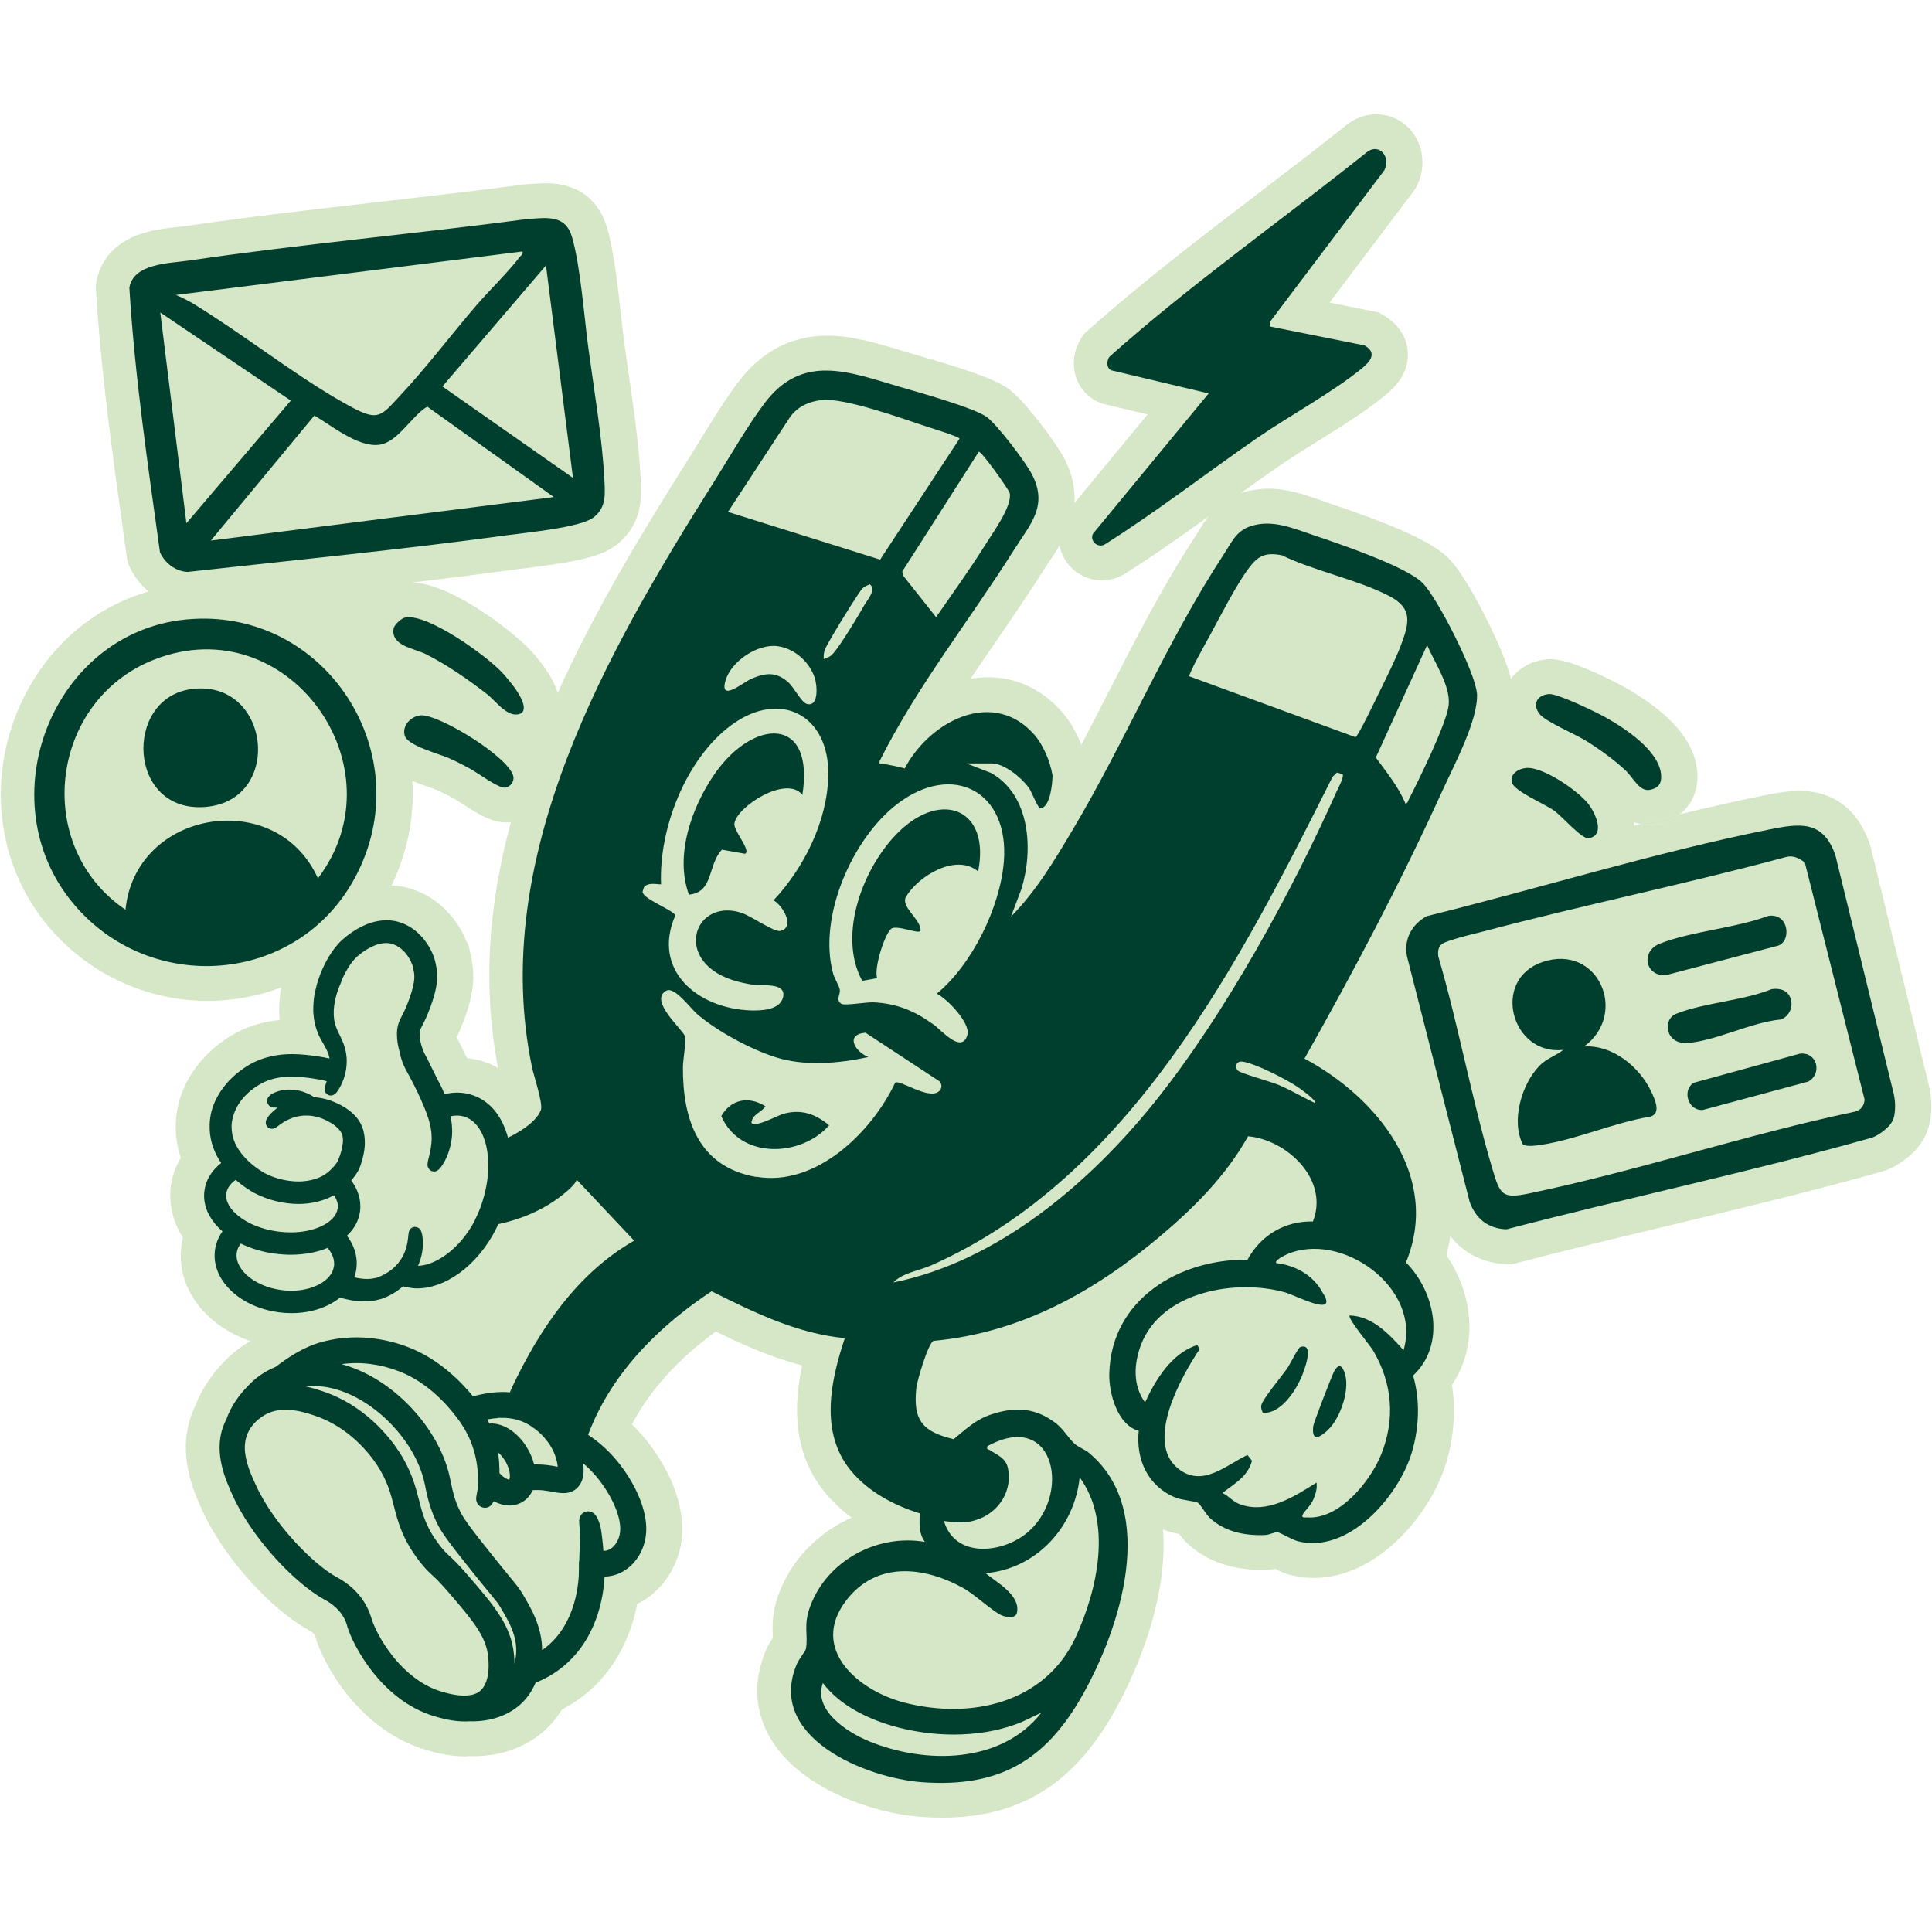
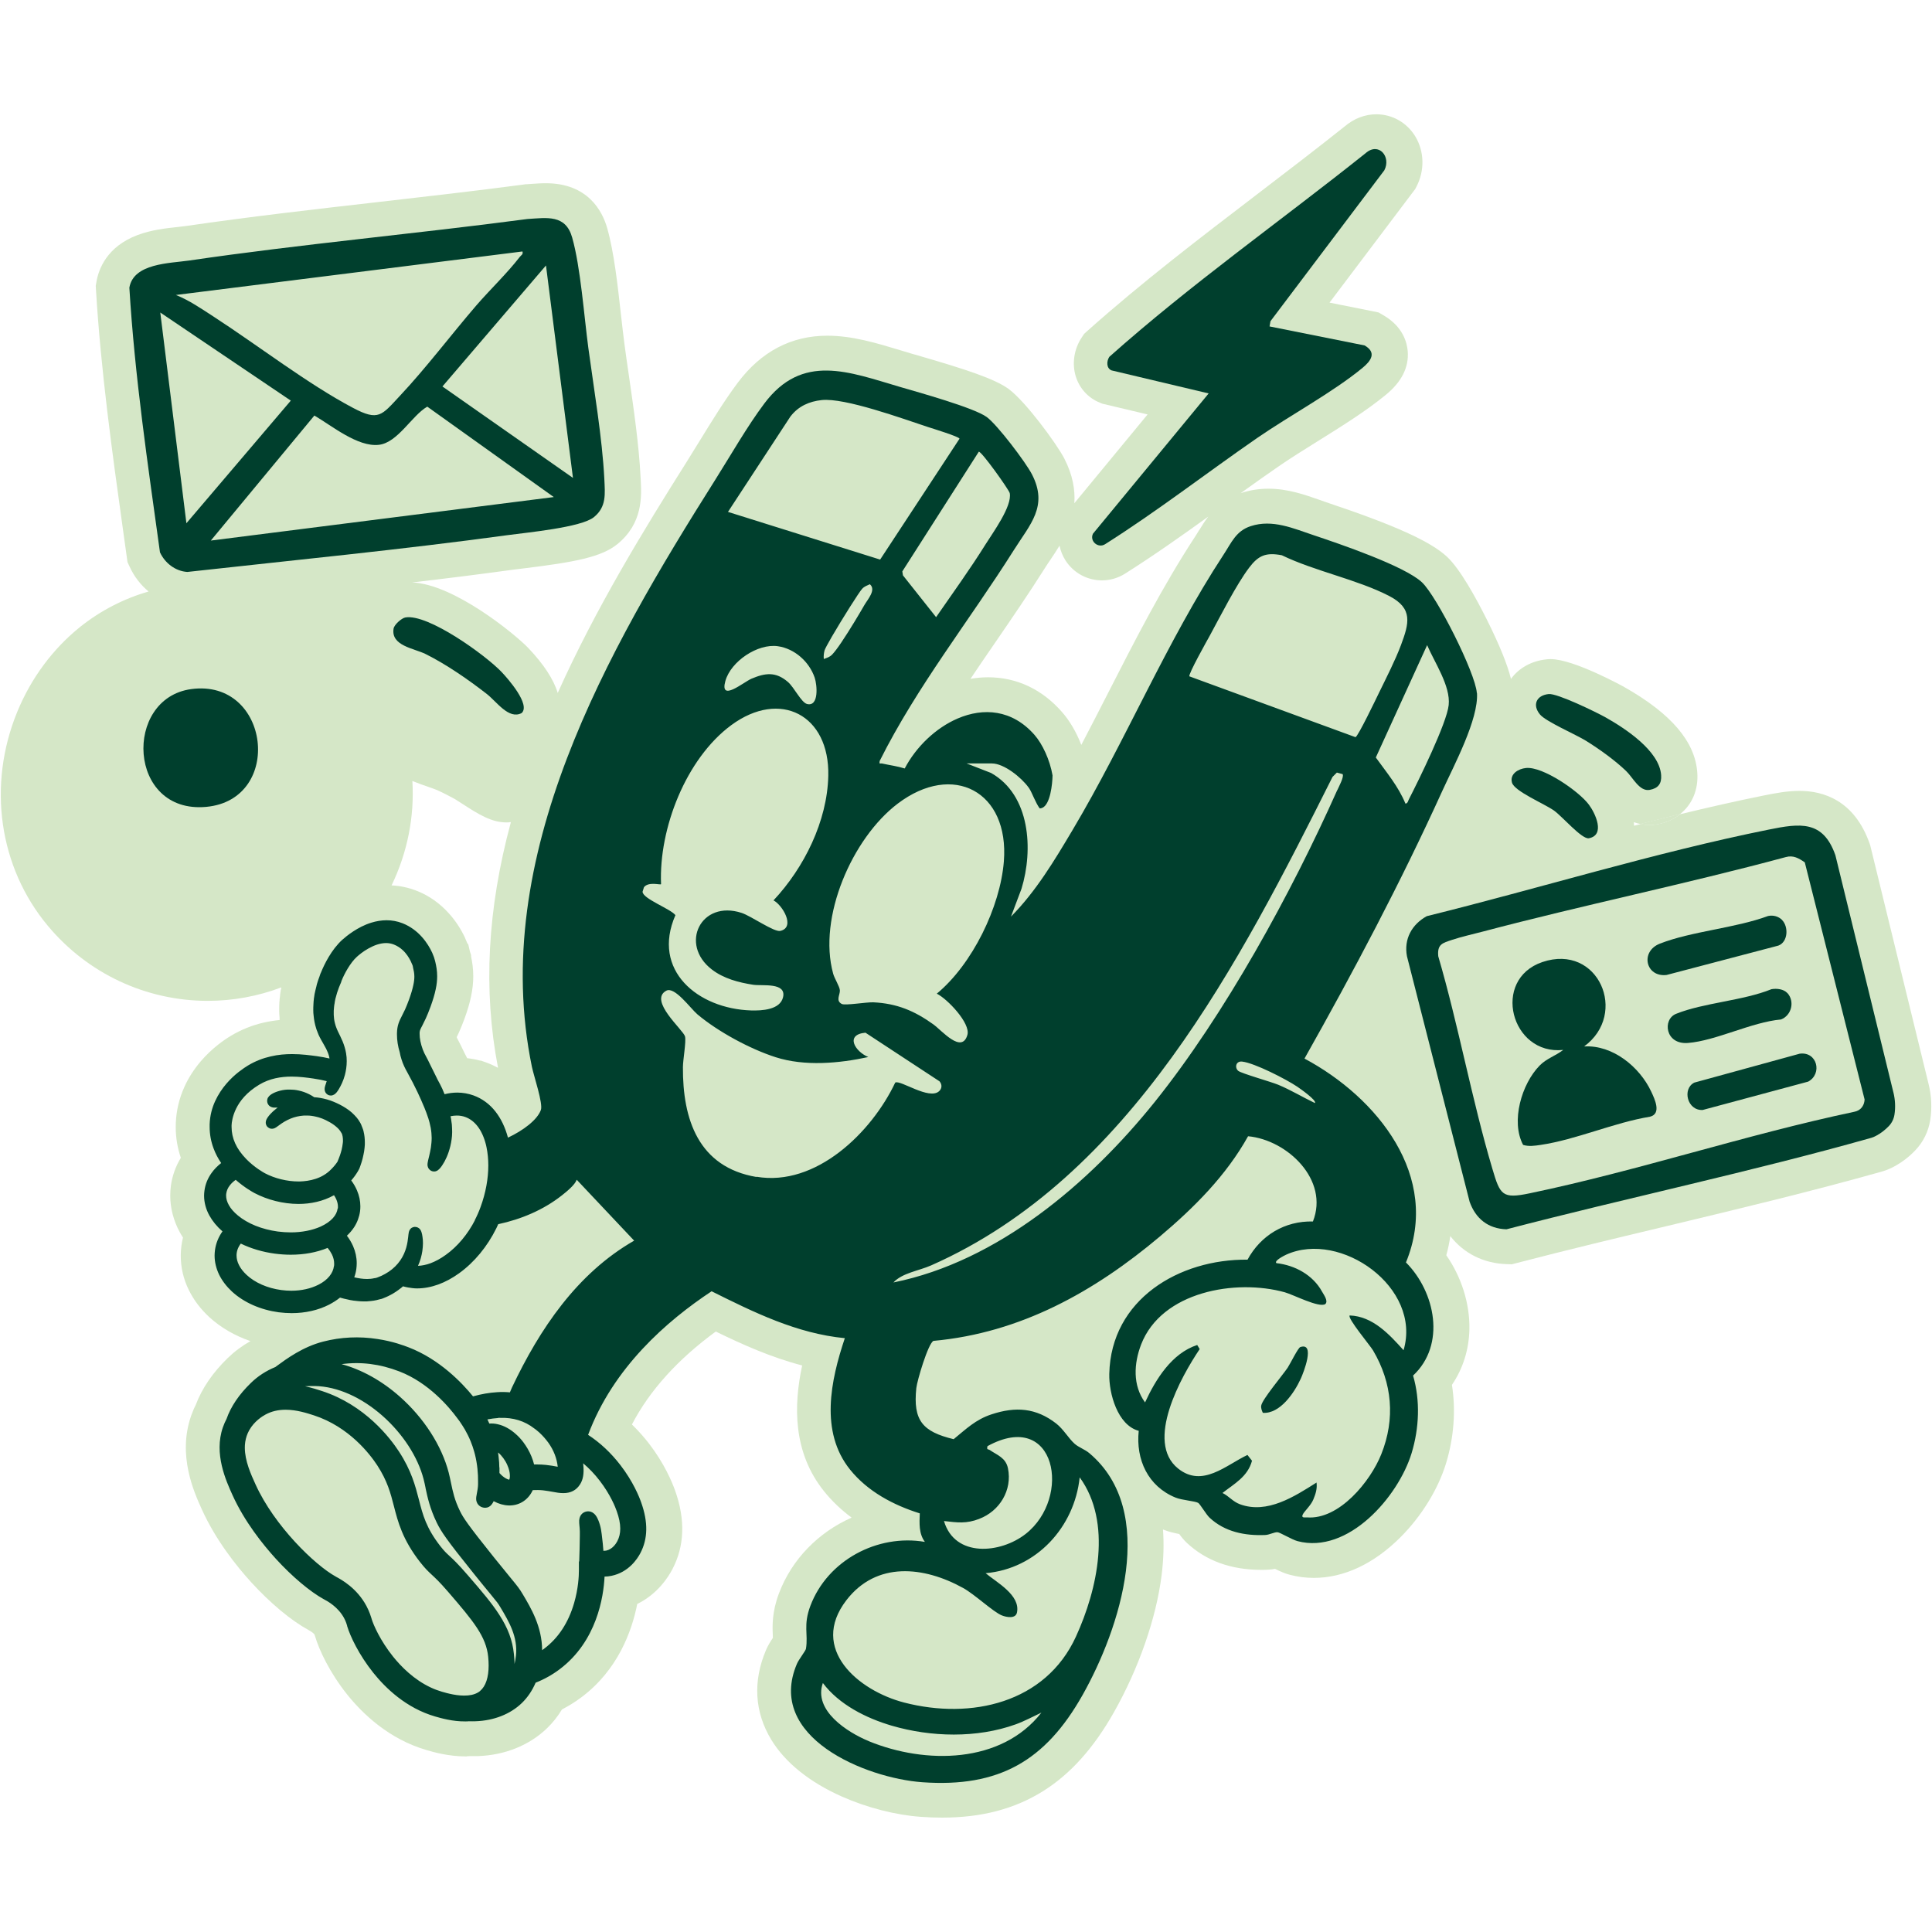
<svg xmlns="http://www.w3.org/2000/svg" id="Layer_1" data-name="Layer 1" viewBox="0 0 250 250">
  <defs>
    <style>
      .cls-1 {
        fill: #003f2d;
      }

      .cls-2 {
        fill: #d5e7c7;
      }

      .cls-3 {
        fill: #003d2d;
      }
    </style>
  </defs>
  <g>
    <path class="cls-2" d="M217.4,105.35c-.81.64-1.81,1.1-2.96,1.3-.34.06-.69.09-1.03.09h0c-.4,0-.78-.04-1.14-.11,1.71-.44,3.42-.87,5.13-1.29Z" />
    <g>
      <path class="cls-2" d="M60.47,227.25c.13,0,.26,0,.4-.01.14,0,.28,0,.42,0,.18,0,.37,0,.55,0,3.51-.12,6.69-1.41,8.98-3.64.73-.71,1.36-1.51,1.9-2.4.89-.46,1.74-.99,2.55-1.6,4.66-3.51,6.48-8.46,7.19-12.05,2.61-1.27,4-3.45,4.54-4.48,1.58-2.99,1.7-6.41.37-10.16-.42-1.18-1.41-3.54-3.38-6.1-.69-.89-1.43-1.72-2.22-2.48,2.28-4.39,5.92-8.42,10.85-12.03,3.45,1.68,7.17,3.35,11.18,4.39-1.12,5.21-1.2,11.27,2.84,16.29,1.01,1.26,2.2,2.39,3.56,3.4-4.28,1.89-7.74,5.38-9.41,9.82-.91,2.43-.84,4.21-.79,5.39,0,.13.01.25.01.35-.32.48-.65,1.01-.89,1.58-1.72,4.04-1.48,8.05.69,11.61,1.8,2.96,4.96,5.49,9.12,7.34,3.24,1.44,6.97,2.4,10.24,2.63.94.07,1.86.1,2.74.1,5.13,0,9.41-1.13,13.1-3.45,3.53-2.22,6.51-5.55,9.13-10.18,3.22-5.7,5.47-12.16,6.17-17.72.26-2.08.32-4.07.18-5.94.03.01.06.02.09.04.67.27,1.38.43,2.01.55.3.41.62.8.99,1.15,2.47,2.31,5.71,3.49,9.63,3.49.28,0,.57,0,.85-.02.33-.01.65-.06.93-.11.69.34,1.27.6,1.89.76,1.02.27,2.07.41,3.12.41,3.89,0,7.76-1.81,11.19-5.23,2.74-2.73,4.9-6.23,5.93-9.6,1.02-3.35,1.28-6.87.76-10.15,1.42-2.08,2.21-4.56,2.26-7.21.06-3.32-1.03-6.74-2.99-9.56.23-.82.4-1.65.52-2.48,1.73,2.23,4.3,3.54,7.31,3.63l.65.02.62-.16c6.45-1.68,13.08-3.27,19.5-4.8,9.13-2.19,18.58-4.45,27.8-7.05.64-.18,1.17-.44,1.51-.62,1.03-.55,1.98-1.27,2.79-2.13,1.02-1.07,1.68-2.41,1.92-3.89.24-1.55.17-3.11-.2-4.63l-7.56-30.92-.07-.21c-1.98-5.66-6.04-6.85-9.09-6.85-1.55,0-3.1.29-4.68.61-3.57.72-7.16,1.54-10.76,2.41-.81.64-1.81,1.1-2.96,1.3-.34.06-.69.09-1.03.09h0c-.4,0-.78-.04-1.14-.11-.28.07-.55.14-.83.21,0-.15-.02-.3-.03-.46.27.1.56.18.86.24,1.71-.44,3.42-.87,5.13-1.29,1.54-1.22,2.38-3.14,2.22-5.36-.28-4.01-3.37-7.63-9.44-11.07-.06-.04-6.53-3.62-9.53-3.62-.18,0-.36,0-.54.03-1.94.2-3.58,1.12-4.6,2.53-.46-1.86-1.5-4.42-3.11-7.65-1.42-2.84-3.46-6.55-5.15-8.14-2.13-2-6.8-4.11-15.62-7.06-.31-.11-.63-.22-.94-.33-1.91-.67-4.07-1.43-6.56-1.43-1.21,0-2.39.18-3.51.55-.03,0-.06.02-.09.03,1.6-1.15,3.23-2.31,4.84-3.42,1.53-1.06,3.26-2.14,5.09-3.28,3.08-1.92,6.27-3.9,8.87-6.04,2.04-1.67,2.99-3.57,2.82-5.64-.09-1.11-.62-3.18-3.14-4.64l-.64-.37-6.34-1.27,11.09-14.7.17-.33c1.07-2.06,1.01-4.53-.15-6.46-1.09-1.8-2.98-2.88-5.05-2.88-1.48,0-2.9.55-4.11,1.58-3.74,2.98-7.62,5.94-11.37,8.81-7.3,5.58-14.86,11.35-21.9,17.63l-.43.39-.32.48c-.99,1.49-1.28,3.38-.76,5.04.48,1.55,1.62,2.79,3.12,3.39l.32.13,5.85,1.39-9.48,11.49c.12-1.72-.2-3.65-1.3-5.79-1-1.93-5.05-7.43-7.22-9.01-1.79-1.3-5.5-2.52-11.71-4.32-.33-.1-.63-.18-.87-.25-.49-.14-.98-.29-1.46-.44-3.04-.92-6.18-1.87-9.4-1.87-4.67,0-8.57,2.05-11.59,6.08-1.73,2.31-3.33,4.93-4.89,7.46-.58.95-1.13,1.84-1.67,2.7-5.61,8.89-11.83,19.05-16.74,29.99-.54-1.78-1.82-3.72-3.8-5.81-1.69-1.77-9.63-8.29-15.05-8.49,4.39-.51,8.78-1.06,13.14-1.66.37-.05.84-.11,1.39-.17,6.53-.8,10-1.46,12.04-3.13,3.33-2.71,3.13-6.23,3.02-8.34l-.02-.34c-.21-4.18-.88-8.77-1.52-13.2-.21-1.42-.4-2.75-.57-4.04-.15-1.11-.29-2.41-.45-3.79-.42-3.78-.89-8.06-1.78-11.19-.62-2.17-2.47-5.8-7.95-5.8-.66,0-1.29.05-1.9.09-.19.01-.38.03-.57.04h-.16s-.15.03-.15.03c-6.26.83-12.67,1.56-18.86,2.27-8.18.93-16.64,1.9-24.95,3.11-.3.04-.68.09-1.09.13-1.5.16-3.37.37-5.15,1.04-3.98,1.5-5.04,4.44-5.31,6.06l-.09.5.03.51c.63,10.46,2.09,20.98,3.51,31.16.16,1.14.57,4.09.57,4.09l.28.6c.58,1.27,1.43,2.36,2.45,3.2-3.2.92-6.19,2.46-8.82,4.55-3.56,2.85-6.39,6.66-8.18,11.03-3.89,9.49-2.37,20.1,3.97,27.69,5.15,6.17,12.69,9.7,20.69,9.7,3.27,0,6.5-.6,9.51-1.74v.06s-.09.4-.09.4v.07s-.02.1-.03.16c-.02.11-.03.22-.04.32,0,.01,0,.02,0,.04v.03s-.03.24-.03.24l-.03.22v.09c0,.05,0,.1-.01.16l-.02.12v.14c-.02.3-.02.56-.02.74v.33c0,.2.02.48.05.81v.29c-.7.07-1.37.18-2.04.33-1.51.34-2.93.92-4.24,1.7-.57.34-1.13.73-1.69,1.17-.81.64-1.56,1.36-2.23,2.14-.88,1.04-1.6,2.15-2.12,3.32-.67,1.48-1.04,3.04-1.11,4.66,0,.17-.01.34-.01.52,0,1.36.22,2.7.66,3.99-.68,1.12-1.12,2.37-1.29,3.64-.05.42-.08.84-.08,1.26,0,1.62.43,3.25,1.24,4.74.13.23.26.46.41.68-.09.34-.15.69-.2,1.04-.06.43-.09.87-.09,1.3,0,1.54.35,3.05,1.05,4.46.63,1.29,1.53,2.47,2.67,3.52,1.47,1.34,3.29,2.39,5.3,3.08-1.07.6-2.05,1.33-2.93,2.18-1.95,1.89-3.35,3.94-4.16,6.1-.07.14-.14.29-.21.43l-.04.09-.32.81-.03.09c-1.76,5.11.38,9.83,1.41,12.1,1.8,3.97,4.47,7.31,6.39,9.42,2.45,2.68,5.13,4.92,7.36,6.14l.08.05c.51.28.69.47.75.59,0,.02.01.03.02.05v.02s.03.09.03.09c.53,1.81,1.91,4.75,4.18,7.59,2,2.49,5.4,5.76,10.26,7.17.84.25,2.81.82,5.05.82h.18M64.41,138.16c-.46-.25-.94-.47-1.43-.65l-.75-.27h-.11c-.55-.15-1.11-.25-1.67-.31,0,0-.4-.79-.4-.79l-.15-.31c-.24-.52-.45-.9-.59-1.18l-.17-.33s-.02-.05-.03-.08c0-.01,0-.02-.01-.04.08-.17.17-.36.27-.57.26-.58.51-1.19.75-1.85.38-1.05.66-1.99.83-2.83.2-.93.29-1.79.29-2.63,0-1-.13-1.83-.28-2.53v-.19s-.15-.47-.15-.47l-.22-.94-.12-.13c-.08-.21-.17-.42-.27-.64v-.02c-.55-1.17-1.24-2.24-2.08-3.17-1.19-1.34-2.61-2.34-4.22-2.97-1.03-.4-2.12-.64-3.23-.69,2.07-4.3,2.97-8.93,2.69-13.51.69.28,1.4.53,2.09.77.4.14.95.33,1.12.41.82.37,1.69.83,2.28,1.15.14.08.57.36.88.56,2.28,1.49,3.92,2.47,5.79,2.47.2,0,.39-.01.59-.04-3.05,11.28-3.6,21.75-1.67,31.76ZM155.17,68.6c-.15.25-.3.49-.44.71-4.31,6.57-7.91,13.63-11.39,20.45-1.12,2.19-2.26,4.42-3.42,6.63-.63-1.63-1.5-3.13-2.51-4.27-2.57-2.93-5.87-4.48-9.54-4.48-.76,0-1.53.07-2.29.2,1.06-1.59,2.16-3.18,3.27-4.8,2.1-3.06,4.26-6.21,6.3-9.44.27-.43.56-.86.84-1.27.35-.52.73-1.1,1.11-1.72.14.67.4,1.32.78,1.92,1.04,1.61,2.81,2.57,4.71,2.57,1.05,0,2.09-.3,2.99-.87,3.69-2.33,7.28-4.87,10.77-7.38-.48.62-.85,1.23-1.17,1.75Z" />
      <path class="cls-2" d="M217.4,105.35c-.81.64-1.81,1.1-2.96,1.3-.34.06-.69.09-1.03.09h0c-.4,0-.78-.04-1.14-.11,1.71-.44,3.42-.87,5.13-1.29Z" />
    </g>
  </g>
  <g>
    <g>
      <path class="cls-1" d="M78.2,61.96c-.27-5.28-1.34-11.55-2.06-16.87-.56-4.16-1.01-10.51-2.1-14.35-.85-3.01-3.25-2.56-5.8-2.4-14.55,1.93-29.22,3.24-43.75,5.37-2.55.37-7.22.35-7.75,3.52.69,11.43,2.39,22.9,3.96,34.24.64,1.39,1.99,2.44,3.54,2.54,13.78-1.53,27.67-2.88,41.42-4.76,2.48-.34,9.54-.99,11.19-2.33,1.65-1.34,1.44-2.99,1.35-4.96ZM67.61,32.55c.1.39-.16.45-.34.68-1.65,2.14-3.85,4.23-5.64,6.3-3.28,3.81-6.49,8.08-9.91,11.72-2.33,2.49-2.72,3.29-6.04,1.53-5.8-3.06-12.33-8.1-17.98-11.77-1.56-1.01-3.22-2.16-4.94-2.84l44.84-5.63ZM24.12,67.7l-3.38-27.26,16.89,11.4-13.51,15.87ZM27.28,69.95l13.4-16.18c2.27,1.33,5.61,4.1,8.34,3.79,2.45-.27,4.27-3.79,6.27-4.94l16.37,11.7-44.39,5.63ZM57.25,50.01l13.4-15.66,3.49,27.49-16.89-11.83Z" />
-       <path class="cls-1" d="M24.08,80.16c-17.33,1.67-25.76,23.4-14.59,36.77,9.97,11.93,28.91,10.49,36.39-3.26,8.68-15.94-3.76-35.25-21.8-33.51ZM41.14,113.66c-5.34-11.89-23.63-8.89-24.9,4.06-12.1-8.2-9.84-27.11,3.77-32.39,17.24-6.71,32.05,13.92,21.13,28.33Z" />
      <path class="cls-1" d="M164.28,42.24l12.3,2.46c1.59.92.84,1.99-.28,2.91-3.84,3.16-9.43,6.17-13.66,9.09-6.56,4.54-12.91,9.46-19.64,13.72-.89.57-2.02-.37-1.58-1.34,0,0,0-.02.01-.02l14.97-18.15-12.56-2.98c-.7-.28-.66-1.21-.29-1.76,10.54-9.39,22.12-17.54,33.15-26.34,1.7-1.51,3.35.45,2.43,2.21l-14.73,19.52-.12.67Z" />
      <path class="cls-1" d="M52.45,79.9c2.93-.52,10.41,4.9,12.46,7.06.8.84,3.78,4.22,2.59,5.31-1.67.88-3.23-1.48-4.52-2.48-2.38-1.85-5.22-3.82-7.91-5.16-1.5-.74-4.51-1.06-4.14-3.29.08-.51,1.03-1.35,1.52-1.44Z" />
-       <path class="cls-1" d="M54.46,92.56c2.4-.13,11.62,5.53,11.98,7.98.09.63-.42,1.26-1.03,1.38-.85.16-3.64-1.95-4.64-2.48-.82-.44-1.7-.9-2.55-1.28-1.37-.62-5.43-1.64-5.84-2.95s.83-2.57,2.07-2.64Z" />
      <g>
        <path class="cls-1" d="M200.4,89.81c-1.59.16-2.15,1.41-1.13,2.64.77.93,4.62,2.58,5.96,3.41,1.73,1.08,3.71,2.49,5.18,3.9.91.87,1.73,2.69,3.06,2.45,1.09-.2,1.56-.8,1.48-1.91-.22-3.15-4.64-6.03-7.17-7.46-1.21-.68-6.28-3.15-7.39-3.03Z" />
        <path class="cls-1" d="M197.45,99.38c-.97.1-2.11.76-1.8,1.89s4.22,2.74,5.47,3.64c1.05.76,3.59,3.73,4.48,3.56,2.16-.41.84-3.23,0-4.35-1.28-1.73-5.97-4.97-8.14-4.74Z" />
      </g>
      <g>
        <path class="cls-1" d="M245.01,141.38l-7.51-30.71c-1.6-4.58-4.61-4.13-8.63-3.32-14.7,2.96-29.68,7.6-44.24,11.2-1.94,1.06-2.99,2.97-2.57,5.19l8.11,31.77c.78,2.19,2.4,3.49,4.77,3.56,15.69-4.09,31.62-7.43,47.22-11.84.19-.05.4-.15.61-.26.62-.33,1.17-.76,1.65-1.26.38-.4.63-.91.72-1.46.15-.96.1-1.94-.13-2.88ZM239.92,143.87c-14.03,2.96-27.95,7.62-41.96,10.54-3.58.75-3.84.24-4.85-3.18-2.66-8.95-4.37-18.5-7-27.49-.15-1.57.55-1.71,1.81-2.13,1.2-.4,2.65-.72,3.9-1.05,13.02-3.44,26.25-6.15,39.25-9.65.98-.28,1.7.15,2.47.68l7.74,30.69c-.05.83-.53,1.44-1.36,1.59Z" />
        <path class="cls-1" d="M204.99,135.41c3.69-.22,7.18,2.64,8.68,5.85.46.98,1.35,2.86-.16,3.24-4.65.76-9.55,2.97-14.15,3.65-.75.11-1.53.23-2.27,0-1.62-3.04-.19-7.9,2.14-10.27.9-.92,2.08-1.26,3.05-2.02-6.77.71-9.33-9.12-2.7-11.37,7.25-2.46,11.18,6.71,5.4,10.92Z" />
        <path class="cls-1" d="M230.59,119.04c.87.87.79,2.85-.47,3.32l-14.46,3.8c-2.71.32-3.46-3.03-.88-4.05,4.11-1.61,9.74-2,14.01-3.58.65-.14,1.34.04,1.81.51Z" />
        <path class="cls-1" d="M231.28,128.49c.99,1.08.56,2.9-.82,3.43-3.81.34-8.42,2.76-12.06,3.04-2.93.22-3.3-3.05-1.52-3.77,3.57-1.44,8.65-1.69,12.35-3.19.68-.12,1.57-.02,2.05.5Z" />
        <path class="cls-1" d="M232.87,136.35c2.27-.32,2.98,2.59,1.11,3.61l-13.65,3.67c-2.01.11-2.68-2.74-1.09-3.54l13.63-3.74Z" />
      </g>
      <path class="cls-1" d="M163.41,182.82c-.13-.29-.26-.6-.21-.93.12-.8,2.77-3.94,3.43-4.92.33-.5,1.33-2.56,1.63-2.66,1.97-.65.42,3.31.05,4.11-.82,1.79-2.67,4.55-4.89,4.4Z" />
-       <path class="cls-1" d="M171.86,185.02c-1.06,1-2.16,1.63-1.93-.46.05-.46,2.45-6.67,2.74-7.17.45-.76.84-.87,1.23,0,.95,2.13-.42,6.09-2.05,7.63Z" />
      <path class="cls-1" d="M24.74,89.17c10.22-1.39,12.03,14.31,1.94,15.24-10.18.93-10.75-14.04-1.94-15.24Z" />
-       <path class="cls-1" d="M116.31,107.63c-4.56,4.45-8,13.29-4.74,19.29l1.93-.35c-.43-1.33.97-5.65,1.8-6.37.67-.59,3.52.7,3.81.27.15-1.47-2.65-3.12-1.86-4.45,1.6-2.68,6.46-5.64,9.32-3.26,1.6-8.01-4.66-10.6-10.27-5.12ZM101.38,144.12c-.7.19-3.82,1.93-4.15,1.13.18-1.14,1.29-1.26,1.81-2.1-2.13-1.34-4.43-.94-5.71,1.27,2.45,5.64,10.34,5.32,13.96,1.19-1.82-1.49-3.6-2.11-5.91-1.49ZM92.52,100.08c-2.99,4.27-5.25,10.61-3.37,15.69,3.23-.31,2.4-3.87,4.27-5.82l2.99.53c.82-.43-1.48-2.93-1.38-3.89.22-2.14,6.72-6.38,8.8-3.73,1.61-10.35-6.37-9.85-11.31-2.78Z" />
    </g>
    <g>
      <path class="cls-3" d="M40.89,127.61h0s0,0,0-.01c0,0,0,0,0,.01Z" />
      <path class="cls-1" d="M191.1,89.66c-.18-2.58-5.18-12.51-7.1-14.31-2.26-2.12-10.71-4.99-13.97-6.08-2.67-.89-5.36-2.11-8.18-1.19-1.92.62-2.49,2.13-3.52,3.69-7.4,11.29-12.65,24.05-19.55,35.65-2.33,3.92-4.73,7.93-7.96,11.19l1.36-3.6c1.55-5.06,1.14-12.13-3.94-14.99l-3.16-1.23h3.27c1.56,0,3.79,1.79,4.74,3.1h0c.04.06.08.11.11.16.34.51.81,1.86,1.34,2.56.1,0,.21-.03.32-.07,1.05-.43,1.32-3.09,1.34-4.2,0,0,0,0,0,0-.35-2.02-1.3-4.06-2.34-5.25-2.9-3.3-6.62-3.54-9.93-2.12,0,0,0,0,0,0-2.85,1.22-5.4,3.68-6.86,6.47-.95-.3-1.94-.42-2.91-.64-.27-.06-.41.17-.33-.33,4.84-9.68,11.6-18.15,17.35-27.27,2.13-3.38,4.48-5.69,2.36-9.81-.81-1.58-4.5-6.44-5.86-7.43-1.66-1.21-8.82-3.19-11.21-3.89-6.64-1.95-12.65-4.42-17.57,2.15-2.22,2.96-4.35,6.7-6.35,9.87-13.93,22.08-29.34,48.76-23.72,75.96.25,1.2,1.46,4.75,1.16,5.58-.47,1.29-2.28,2.65-4.26,3.58-.35-1.31-.89-2.45-1.62-3.38-.75-.96-1.71-1.67-2.83-2.08h0c-.67-.24-1.38-.37-2.1-.37-.55,0-1.1.07-1.65.21-.09-.22-.17-.42-.26-.61v-.02c-.19-.4-.42-.86-.7-1.36,0,0,0,0,0-.01-.12-.25-.25-.51-.38-.77h0c-.18-.36-.37-.73-.53-1.07h0c-.21-.45-.38-.77-.52-1.03h0c-.18-.33-.29-.54-.43-.91-.28-.76-.41-1.44-.41-2.01v-.08c0-.11,0-.19.02-.26.02-.09.03-.15.08-.26.04-.11.12-.25.23-.46.13-.25.28-.56.47-.96.18-.4.39-.9.62-1.53.31-.86.53-1.59.66-2.23.14-.64.19-1.19.19-1.7,0-.71-.11-1.3-.24-1.85h0c-.01-.06-.02-.11-.04-.16,0,0,0,0,0,0-.06-.27-.18-.61-.36-1.02-.28-.61-.71-1.35-1.33-2.04-.62-.7-1.45-1.36-2.51-1.78-.69-.27-1.39-.39-2.06-.39s-1.36.12-1.97.31c-.92.28-1.72.72-2.36,1.14-.64.42-1.13.83-1.42,1.09h0c-.7.64-1.28,1.43-1.74,2.2-.45.75-.78,1.47-1.01,2.04,0,0,0,0,0,0-.02.03-.04.07-.06.12v.02s-.01.02-.01.02c0,.02-.04.1-.08.22h0s0,.02,0,.02c-.02.07-.05.14-.08.22-.03.07-.07.19-.12.33h0c-.03.11-.07.22-.11.34v.02s-.01.02-.01.02c0,.02-.03.08-.06.19,0,0,0,.02,0,.02-.02.08-.04.14-.05.2,0,0,0,0,0,.01h0c-.09.33-.17.69-.25,1.06h0s0,.02,0,.02c-.01.09-.03.17-.04.27h0c0,.05-.02.12-.03.19,0,.04-.01.09-.02.15,0,.01,0,.02,0,.03-.01.1-.02.2-.03.28h0s0,.02,0,.02c-.01.13-.02.24-.02.33,0,0,0,.02,0,.02-.02.26-.02.5-.02.71v.03c0,.23.01.48.05.75h0s0,.01,0,.01c.05.51.15,1.05.32,1.58h0s.06.18.06.18v.02s.08.19.08.19h0c.05.16.11.28.15.38h0s0,.02,0,.02c.11.24.23.48.36.71,0,0,0,0,0,0,.24.44.48.82.65,1.16.17.34.3.67.38.99h0c.02.09.04.18.05.26-.47-.11-1.01-.21-1.63-.3h0c-.84-.11-1.95-.27-3.2-.27-.87,0-1.81.07-2.78.3-.97.22-1.96.59-2.93,1.17-.28.17-.71.45-1.21.84-.5.39-1.06.9-1.6,1.53-.54.63-1.05,1.38-1.45,2.25s-.67,1.87-.71,2.99c0,.11,0,.23,0,.34,0,.95.17,1.89.51,2.79.24.65.57,1.28.98,1.89-.48.38-.9.8-1.24,1.28-.49.68-.81,1.45-.92,2.28-.03.22-.05.44-.05.66,0,.88.24,1.76.68,2.56.41.74.98,1.44,1.7,2.06-.52.73-.85,1.55-.97,2.42-.03.24-.05.48-.05.71,0,.85.21,1.69.59,2.48.39.79.95,1.52,1.66,2.18,1.56,1.43,3.7,2.36,6.04,2.68h0c.57.07,1.13.11,1.69.11,1.74,0,3.41-.37,4.84-1.1h0c.51-.27.99-.57,1.41-.91.13.04.31.09.52.14.23.06.5.12.81.18.17.03.33.05.48.08h.02s.02,0,.02,0c.15.02.33.04.55.06h0c.16.01.36.03.58.03h.05s.12,0,.21,0c.03,0,.07,0,.11,0h0c.1,0,.21,0,.32-.02h0c.44-.03.94-.09,1.46-.25,0,0,.01,0,.02,0,.05-.02.1-.03.15-.04h.02s.01,0,.01,0c.07-.02.14-.05.2-.07.12-.05.24-.09.36-.15,0,0,0,0,.01,0h0c.23-.1.46-.21.68-.33h0c.45-.24.88-.53,1.28-.85h.01c.09-.08.19-.16.28-.24.21.06.43.11.66.15.39.07.78.12,1.16.12,1.8,0,3.68-.69,5.44-1.96,1.98-1.43,3.64-3.45,4.81-5.81.09-.18.17-.36.25-.54,2.98-.64,5.84-1.84,8.24-3.73.62-.49,1.68-1.35,1.92-2.02l7.43,7.88c-7.4,4.24-12.23,11.44-15.81,19-.06.12-.15.35-.27.63-.54-.05-1.09-.06-1.66-.02-1,.06-2.04.24-3.11.54-1.42-1.75-4.34-4.81-8.35-6.35-.55-.21-2.01-.77-4-1.07-2.38-.37-4.75-.26-7.03.33-2.63.67-4.75,2.23-6.02,3.16l-.17.13c-1.2.49-2.27,1.18-3.17,2.06-1.54,1.49-2.6,3.06-3.16,4.67-.08.16-.16.32-.24.49,0,.01,0,.02-.01.03l-.22.56c-1.18,3.41.39,6.87,1.25,8.77,1.56,3.44,3.92,6.38,5.61,8.24,2.1,2.3,4.42,4.25,6.2,5.23l.06.03c.45.24,1.8.98,2.57,2.42.24.45.34.81.39.98v.04c.4,1.33,1.52,3.71,3.38,6.04,1.59,1.99,4.27,4.58,8,5.66.73.21,2.27.66,3.91.64l-.02.02.06-.02c.14,0,.28,0,.42-.02.29.01.58.01.86,0,2.38-.08,4.51-.92,6-2.36.74-.72,1.34-1.6,1.78-2.63,1.12-.44,2.17-1.03,3.11-1.74,4.81-3.62,5.68-9.36,5.81-11.99.3,0,.6-.04.9-.1,2.22-.46,3.35-2.2,3.73-2.93.98-1.86,1.02-4.01.11-6.56-.26-.75-1.05-2.71-2.7-4.85-1.22-1.58-2.62-2.89-4.17-3.9,3.25-8.71,10.18-14.74,15.98-18.58,5.48,2.73,11.03,5.47,17.24,6.07-1.83,5.46-3.26,12.11.68,17.01,2.28,2.83,5.6,4.59,9.02,5.66-.05,1.26-.14,2.62.66,3.69-6.15-1.05-12.6,2.39-14.82,8.28-.95,2.53-.26,3.64-.57,5.55-.04.26-.94,1.4-1.17,1.95-4.05,9.5,8.89,14.79,16.22,15.32,9.94.71,15.94-2.78,20.73-11.26,4.86-8.61,9.83-23.79.89-31.32-.59-.5-1.39-.75-1.92-1.23-.77-.69-1.41-1.85-2.36-2.6-2.63-2.05-5.28-2.22-8.39-1.19-2.06.68-3.27,1.89-4.89,3.21-4.01-.97-5.27-2.4-4.83-6.61.1-.96,1.53-5.79,2.22-6.11,11.28-1.03,20.82-6.37,29.3-13.51,4.43-3.74,8.57-7.87,11.41-12.97,5.08.47,10.52,5.66,8.39,11.03-3.63-.09-6.75,1.79-8.46,4.94-8.84-.09-17.67,5.12-17.89,14.78-.06,2.52,1.07,6.64,3.81,7.37-.39,3.73,1.2,7.19,4.77,8.64.83.34,2.49.44,2.92.68.24.13,1.03,1.5,1.47,1.91,1.97,1.85,4.58,2.36,7.21,2.25.53-.02,1.19-.39,1.59-.36.32.02,1.87.96,2.58,1.15,6.54,1.74,13.04-5.72,14.77-11.38.98-3.22,1.14-6.8.19-10.04,4.28-3.99,2.88-10.83-.92-14.64,4.58-11.13-3.73-21.36-13.13-26.38,6.38-11.32,12.46-22.81,17.84-34.65,1.49-3.27,4.71-9.26,4.48-12.67ZM43.21,163.84c-.06.46-.25.89-.58,1.3-.33.41-.8.79-1.42,1.1-.98.5-2.2.78-3.51.78-.43,0-.87-.03-1.31-.09-1.79-.24-3.39-.95-4.47-1.95h0c-.45-.42-.78-.85-.99-1.27-.22-.43-.32-.84-.32-1.25,0-.11,0-.21.02-.32.04-.29.13-.57.28-.84.07-.13.15-.26.25-.38,1.32.64,2.82,1.09,4.4,1.3h0c.69.09,1.38.14,2.06.14h0c1.71,0,3.34-.29,4.77-.88.24.28.42.56.56.84.2.41.29.81.29,1.2,0,.11,0,.22-.02.32ZM43.69,156.38c-.06.43-.25.84-.61,1.24-.36.4-.89.78-1.59,1.1-1.08.48-2.42.75-3.86.75-.55,0-1.11-.04-1.68-.11-1.03-.14-2.01-.4-2.89-.75-.88-.36-1.66-.81-2.28-1.33-.53-.44-.92-.89-1.16-1.33-.25-.44-.36-.85-.36-1.24,0-.09,0-.18.02-.27.05-.37.2-.73.48-1.08.19-.24.43-.47.74-.69,1.14,1,2.17,1.57,2.43,1.71,1.68.88,3.68,1.4,5.68,1.41,1.6,0,3.2-.34,4.61-1.13.12.18.22.35.29.52.15.34.22.66.22.96,0,.09,0,.17-.02.26ZM61.48,157.85c-.96,1.87-2.28,3.45-3.81,4.54h0c-.66.48-1.32.83-1.95,1.07-.57.21-1.12.32-1.63.34.3-.66.47-1.32.56-1.91.05-.37.08-.71.08-1.01,0-.32-.02-.6-.06-.84h0c-.03-.23-.07-.41-.12-.57-.03-.08-.05-.16-.11-.27-.03-.05-.07-.12-.16-.21-.05-.04-.1-.09-.2-.14-.09-.05-.22-.09-.37-.09-.03,0-.05,0-.07,0h0s-.02,0-.02,0c0,0,0,0-.01,0-.13.02-.25.07-.34.12-.09.06-.15.12-.19.18-.08.1-.11.17-.13.23-.04.1-.05.16-.06.22-.02.09-.03.17-.04.26-.01.09-.02.18-.03.29-.04.36-.1.83-.25,1.37h0c-.15.53-.4,1.13-.78,1.67h0c-.37.54-.89,1.06-1.49,1.46h0c-.3.2-.62.38-.94.53,0,0,0,0,0,0-.17.07-.33.14-.49.2h0c-.08.03-.14.05-.2.07-.01,0-.02,0-.04.01-.02,0-.04,0-.05.01h-.02s0,0,0,0h-.01s-.02,0-.02,0c-.02,0-.06.01-.1.02h-.01c-.29.07-.6.1-.91.1-.29,0-.58-.02-.85-.06-.12-.02-.26-.04-.42-.07-.14-.03-.25-.05-.33-.07h0s-.05-.01-.07-.02c.13-.35.22-.71.27-1.09.03-.24.05-.48.05-.72,0-.76-.16-1.51-.47-2.22-.21-.47-.47-.92-.8-1.35.36-.34.68-.71.94-1.11.4-.62.66-1.32.76-2.05.03-.22.04-.43.04-.65,0-.69-.15-1.38-.43-2.04-.19-.45-.44-.89-.75-1.3.33-.38.6-.75.82-1.12,0,0,0,0,0,0l.11-.19h0c.03-.07.06-.12.09-.17l.02-.04.02-.04c.05-.13.16-.42.29-.84.08-.26.17-.59.24-.96.06-.27.11-.57.14-.9.01-.13.02-.26.03-.39h0c0-.11,0-.21,0-.31,0-.41-.04-.88-.16-1.37h0s0-.02,0-.02c-.03-.12-.07-.27-.14-.43-.03-.1-.08-.2-.11-.28h0s-.04-.1-.04-.1h0s0-.02,0-.02c-.02-.04-.04-.08-.06-.11,0,0,0-.01,0-.02-.03-.06-.07-.12-.1-.18h0s0,0,0,0c-.05-.09-.1-.16-.13-.21h0s-.06-.1-.06-.1c-.05-.07-.08-.11-.08-.11h0c-.04-.06-.08-.11-.13-.17l-.02-.03c-.2-.24-.43-.47-.67-.69h0s0,0,0,0c-.24-.21-.49-.39-.75-.56-.52-.34-1.05-.6-1.58-.82-.57-.24-1.16-.4-1.74-.5h0c-.26-.05-.52-.07-.78-.09-.2-.14-.42-.27-.66-.39-.42-.21-.88-.38-1.37-.48-.39-.09-.78-.12-1.14-.12-.09,0-.19,0-.28,0-.47.02-.88.11-1.23.22-.35.11-.63.24-.85.38h0s0,0,0,0c-.1.06-.18.13-.28.22-.05.05-.1.11-.16.2-.03.05-.06.1-.08.18-.02.07-.04.16-.04.27,0,.09.02.19.05.29.04.11.11.21.17.28.12.13.24.18.33.22.13.05.22.06.29.07.07,0,.14,0,.2,0,.1,0,.21,0,.32,0-.08.06-.15.11-.22.17-.29.23-.52.45-.7.64-.16.17-.28.33-.38.47-.05.07-.09.14-.13.22-.02.04-.04.09-.06.15s-.05.14-.05.28c0,.07,0,.16.04.27.03.1.1.23.21.32h0s.02.02.02.02c.08.07.18.12.27.16.1.03.19.04.26.04.09,0,.16-.01.21-.03.1-.02.15-.05.19-.07.07-.04.12-.07.17-.1.07-.05.14-.1.21-.15.08-.06.16-.12.25-.18.33-.24.8-.55,1.4-.79h0s0,0,0,0c.48-.2,1.09-.35,1.73-.39h0c.11,0,.21,0,.32,0h.07c.39,0,.8.06,1.2.16h0c.09.02.18.05.28.07.31.09.62.21.91.35.41.2.8.42,1.12.66.16.12.31.25.45.38.11.11.22.23.32.37h0s.05.09.08.13h0s.02.03.02.03v.02s.02.02.02.02l.02.02s.03.05.04.06c0,0,0,0,0,.01.01.02.02.05.05.09,0,0,0,.02.01.03,0,0,0,0,0,.01h0s0,.02,0,.02v.03s.02,0,.02,0h0s.02.05.02.06v.02s0,.01,0,.01c.01.03.02.08.04.16,0,0,0,.02,0,.02.03.16.04.33.04.5,0,.11,0,.22-.02.33h0c-.03.3-.09.59-.15.86h0c-.07.27-.14.51-.21.71-.07.21-.13.37-.18.48-.02.06-.04.1-.06.14l-.02.05-.02.04h0s0,.01,0,.01c-.01.03-.02.06-.03.09-.19.3-.46.64-.82,1-.3.31-.63.57-.97.77-.34.21-.7.36-1.06.48-.72.24-1.44.32-2.05.34-.05,0-.11,0-.16,0-1.47,0-3.08-.39-4.36-1.07h0c-.13-.07-1.33-.73-2.4-1.83-.65-.67-1.13-1.35-1.44-2.04s-.46-1.39-.46-2.11c0-.07,0-.14,0-.22.01-.35.11-1.18.59-2.16.48-.98,1.35-2.11,2.98-3.09.68-.41,1.39-.67,2.09-.83.71-.16,1.42-.22,2.1-.22,1.02,0,1.99.13,2.82.25.7.1,1.27.22,1.73.34-.02.06-.04.12-.06.18-.05.15-.1.28-.13.4-.02.06-.04.11-.05.18,0,.03-.01.07-.02.11,0,.04-.01.09-.01.16,0,.07,0,.15.05.29.02.07.06.15.12.23.06.07.14.15.23.2h0s.02.02.03.02c.13.07.27.09.37.09.12,0,.21-.02.27-.05.12-.05.18-.09.23-.12.08-.06.13-.11.18-.16.07-.07.13-.15.19-.24.07-.09.13-.19.2-.31h0s0,0,0,0c.23-.39.54-.99.75-1.77.14-.53.24-1.14.24-1.8,0-.32-.02-.66-.08-1-.09-.54-.25-1.06-.45-1.55-.2-.49-.43-.92-.61-1.3h0c-.09-.18-.16-.36-.23-.55,0,0,0,0,0,0-.04-.11-.07-.19-.08-.23h0s-.04-.15-.04-.15l-.04-.14h0c-.09-.35-.14-.71-.15-1.06h0v-.02c0-.06,0-.14,0-.21,0-.1,0-.2,0-.32.01-.2.02-.36.04-.48.02-.14.02-.23.03-.26.02-.09.03-.18.05-.26h0s0-.02,0-.02c0-.05.01-.08.01-.09,0-.04.02-.07.02-.11h0c.02-.09.04-.17.05-.25,0,0,0,0,0,0,0,0,0-.01,0-.02.15-.61.32-1.12.46-1.48.07-.18.13-.33.18-.44.02-.05.05-.1.06-.14,0-.02.02-.04.03-.07l.02-.05s0,0,0,0c0,0,0,0,0,0,.03-.07.05-.14.06-.2.18-.45.46-1.03.8-1.59.35-.58.77-1.14,1.17-1.5.13-.12.34-.3.59-.49.26-.19.57-.41.92-.6.34-.19.72-.37,1.11-.5.39-.12.78-.2,1.17-.2.34,0,.68.06,1.01.19.45.18.83.43,1.15.73.48.44.81.98,1.02,1.4.1.21.18.39.23.52.02.06.04.11.05.14h0s0,.02,0,.02h0s0,.01,0,.01h0s0,0,0,0h0s.02.09.03.15h0s0,.01,0,.01c.09.4.17.71.17,1.16,0,.3-.03.66-.14,1.14-.1.48-.27,1.07-.54,1.82-.2.55-.38.98-.53,1.32-.16.34-.29.6-.41.83h0c-.16.31-.31.61-.43.97-.12.36-.19.77-.2,1.26,0,.06,0,.11,0,.17,0,.74.12,1.51.36,2.3.05.3.13.61.23.92.09.3.21.59.34.88,0,0,0,0,0,0,.13.29.28.56.41.79,0,0,0,0,0,0,.25.46.49.9.71,1.33.44.86.81,1.64,1.04,2.17h0c.29.65.65,1.48.94,2.37.02.06.03.1.05.14,0,0,0,.01,0,.02.02.07.03.12.05.16h0c.03.12.07.24.1.36,0,0,0,0,0,.01.02.07.04.18.07.31.03.15.06.26.07.31h0s0,.01,0,.01c.04.27.08.49.09.67h0c.02.21.03.41.03.6v.05c0,.42-.05.83-.1,1.22h0c-.06.38-.14.73-.21,1.04h0c-.06.23-.11.43-.15.62-.02.09-.04.18-.05.26-.01.09-.03.17-.03.28,0,.08,0,.17.05.31.02.07.06.16.13.25.07.09.17.18.29.25.13.06.26.09.37.09s.2-.02.26-.04c.13-.04.2-.09.26-.14.11-.08.17-.15.24-.22.1-.11.2-.24.3-.39.1-.15.2-.32.31-.51h0s0,0,0,0c.18-.33.37-.75.53-1.23.16-.48.3-1.02.38-1.62.04-.29.07-.59.07-.9h0c0-.06,0-.11,0-.15,0-.28-.02-.53-.03-.75h0c0-.14-.02-.24-.03-.29l-.03-.21-.03-.21c0-.07-.02-.16-.04-.26-.02-.08-.03-.16-.05-.23.28-.06.55-.09.81-.09.4,0,.76.06,1.11.19.62.23,1.16.64,1.62,1.25.46.61.83,1.43,1.07,2.43,0,0,0,0,0,.01.02.08.03.15.05.23.15.73.23,1.52.23,2.34,0,1.7-.33,3.55-1,5.38-.22.61-.48,1.19-.77,1.75h0ZM64.47,183.47c.07,0,.14,0,.21,0,1.71-.06,3.21.4,4.45,1.37l.1.07s.23.16.56.46l.05.05c.42.39.79.82,1.12,1.27.69.97,1.09,2.01,1.21,3.1-.01,0-.03,0-.04,0-.4-.08-.91-.17-1.49-.23-.37-.04-.77-.06-1.21-.06-.1,0-.21,0-.32,0-.17-.69-.45-1.37-.83-2.03-.17-.29-.36-.58-.57-.86-.29-.38-.6-.72-.94-1.02-.74-.67-1.55-1.11-2.35-1.29-.37-.09-.74-.12-1.1-.09-.08-.18-.16-.36-.25-.54.47-.09.93-.15,1.39-.18ZM64.61,189.88c0-.42-.03-.84-.08-1.25,0-.04,0-.08-.01-.12-.02-.19-.05-.38-.07-.56.1.08.2.17.29.27.02.02.04.04.07.07.22.24.42.51.6.82.08.14.16.29.22.43.01.03.03.07.04.1.09.2.16.4.21.6.02.1.05.19.06.28.03.17.04.34.04.5,0,.23-.05.38-.08.45-.08,0-.23-.05-.43-.16-.29-.16-.58-.4-.84-.7,0-.24,0-.49,0-.73ZM62.14,218.8c-.39.33-.93.53-1.6.59h-.03c-1.27.11-2.66-.29-3.32-.48-.47-.14-.94-.31-1.39-.52-2.24-1.03-3.92-2.76-4.94-4.03-1.67-2.09-2.55-4.12-2.78-4.9v-.02c-.08-.24-.26-.87-.66-1.62-1.23-2.32-3.25-3.42-3.92-3.78l-.05-.03c-2.7-1.48-7.96-6.58-10.38-11.92-.59-1.29-1.39-3.05-1.39-4.76,0-.12,0-.23.01-.35.04-.55.16-1.05.37-1.53.06-.13.12-.26.19-.38.65-1.16,1.7-1.81,2.11-2.03.78-.42,1.63-.62,2.6-.62,1.42,0,2.77.44,3.67.73,4.55,1.49,7.24,5.02,8.19,6.47,1.31,2.02,1.72,3.59,2.15,5.27.52,2.03,1.11,4.32,3.37,7.22.69.88,1.07,1.23,1.52,1.65.43.4.98.89,2.16,2.26,3.29,3.81,4.88,5.76,5.15,8.36.04.4.06.77.06,1.13,0,1.54-.38,2.69-1.1,3.29ZM66.76,214.25c-.04.37-.1.73-.18,1.07,0-.41-.03-.84-.08-1.28-.18-1.78-.77-3.36-1.9-5.1-.95-1.48-2.22-2.98-4.05-5.09-1.31-1.52-1.93-2.09-2.42-2.54-.39-.36-.63-.58-1.15-1.24-1.83-2.35-2.27-4.04-2.77-6-.46-1.77-.97-3.78-2.59-6.25-1.14-1.75-4.38-6-9.95-7.82-.56-.18-1.32-.43-2.2-.62.55-.04,1-.03,1.28-.03,2.9.06,6,1.44,8.75,3.86,2.62,2.32,4.56,5.3,5.31,8.18.1.38.18.76.26,1.16v.03c.25,1.16.55,2.6,1.45,4.46.55,1.12,1.2,2.13,4.8,6.6.98,1.22,1.63,2.01,2.16,2.65.88,1.07.97,1.18,1.27,1.69,1.12,1.88,2.28,3.83,2.01,6.28ZM77.6,191.6c1.39,1.8,2.04,3.46,2.2,3.93.31.86.46,1.61.46,2.28,0,.61-.13,1.14-.38,1.62-.16.31-.63,1.05-1.45,1.22-.12.02-.24.03-.35.03-.02-.33-.05-.65-.08-.94-.05-.44-.09-.85-.14-1.22-.03-.24-.06-.44-.09-.61-.04-.2-.08-.4-.14-.59-.12-.42-.25-.72-.35-.91-.51-.98-1.23-.88-1.52-.79-.34.11-.89.44-.81,1.46,0,.07.02.15.02.24.01.13.03.28.04.45,0,.13.01.27.02.41,0,.16,0,.32,0,.5l-.02,1.17c0,.41-.02.83-.03,1.22-.01.36-.02.69-.03.98h-.04v1.13c0,.79-.08,2.39-.62,4.25-.74,2.55-2.05,4.54-3.89,5.92-.08.06-.17.12-.25.18-.01-3.04-1.44-5.45-2.52-7.26-.43-.72-.64-.98-1.56-2.1-.48-.58-1.13-1.38-2.13-2.62-3.49-4.35-4.01-5.19-4.4-5.98-.73-1.48-.94-2.54-1.18-3.68-.09-.43-.18-.87-.3-1.34-.91-3.5-3.22-7.08-6.33-9.83-2.33-2.06-4.92-3.49-7.53-4.2,2.45-.34,4.96-.03,7.47.94,3.83,1.47,6.5,4.69,7.47,6.01l.3.4h0s.03.05.05.07c.23.33.45.68.66,1.03.27.47.52.97.72,1.46l.03.07c.18.43.33.88.46,1.34.03.12.07.24.1.37.07.29.14.59.19.9.06.33.1.66.14,1.01v.05c.05.51.08,1.03.07,1.52,0,.13,0,.25,0,.37,0,.39-.09.87-.16,1.23-.03.16-.05.3-.07.4-.12.94.51,1.32.91,1.39.78.15,1.15-.42,1.34-.83,1.29.7,2.63.74,3.69.12.6-.35,1.07-.89,1.37-1.55.42-.02.91-.02,1.35.03.45.05.86.13,1.22.19.46.09.92.17,1.39.17.95,0,1.67-.37,2.15-1.12.4-.61.54-1.41.43-2.52,0-.07-.01-.15-.02-.22.77.65,1.49,1.4,2.14,2.25ZM112.46,225.32c-2.83-1.16-7.25-4-5.98-7.54,2.09,2.79,5.6,4.55,8.9,5.52,5.09,1.49,11.03,1.64,16.05-.17,1.16-.42,2.22-1,3.33-1.52-5.2,6.67-15.05,6.68-22.31,3.71ZM139.72,191.18c4.22,5.82,2.31,14.47-.49,20.59-3.94,8.62-13.58,10.78-22.23,8.54-5.92-1.53-12.33-6.93-7.48-13.24,3.9-5.07,10.03-4.39,15.1-1.59,1.51.83,3.88,3.09,5.01,3.55.65.26,1.81.46,1.97-.39.44-2.25-2.63-3.87-4.06-5.07,6.58-.57,11.5-5.97,12.17-12.4ZM126.71,196.54c2.64-1,4.3-3.72,3.72-6.54-.28-1.38-1.4-1.71-2.36-2.37-.2-.14-.42.04-.29-.5,8.86-4.86,10.96,6.64,4.94,11.36-3.26,2.55-9.17,3.09-10.57-1.67,1.74.2,2.88.37,4.57-.28ZM181.63,174.73c-1.85-2.06-4-4.41-6.98-4.51-.34.33,2.64,3.88,3.02,4.52,2.49,4.21,2.9,8.85,1.07,13.43-1.39,3.5-5.45,8.51-9.62,8.18-.24-.02-.75.12-.56-.34.19-.44,1.07-1.19,1.39-1.99.3-.73.51-1.37.41-2.18-2.85,1.8-6.38,4.11-9.91,2.81-.94-.35-1.42-1.05-2.26-1.46,1.54-1.21,3.26-2.1,3.82-4.17l-.59-.75c-2.82,1.34-5.83,4.27-8.97,1.76-4.33-3.46.39-11.9,2.79-15.46l-.32-.53c-3.3,1.08-5.37,4.44-6.75,7.43-1.62-2.2-1.45-5.04-.51-7.49,2.65-6.87,12.25-8.52,18.59-6.76,1.14.32,4.42,2.04,5.24,1.53.43-.39-.2-1.22-.42-1.62-1.18-2.15-3.5-3.41-5.9-3.68-.36-.31,1.08-1.01,1.27-1.1,7.03-3.18,17.58,4.25,15.18,12.37ZM116.15,104c7.17-5.45,14.46-1.58,13.75,7.46-.47,5.91-4.08,13.32-8.68,17.12,1.34.65,4.4,3.83,3.96,5.34-.73,2.5-3.31-.58-4.41-1.37-2.44-1.75-4.7-2.7-7.74-2.85-.9-.04-3.67.44-4.11.21-.81-.43-.21-1.18-.24-1.76-.02-.48-.71-1.55-.87-2.16-2.01-7.28,2.47-17.53,8.34-21.99ZM106.6,85.28c-.04-.39,0-.75.1-1.13.06-.2.43-.88.95-1.78,1.31-2.25,3.54-5.8,3.92-6.19.32-.33.6-.39.99-.58.85.73-.27,1.94-.7,2.68-.55.96-1.9,3.24-2.99,4.85-.47.7-.9,1.27-1.18,1.56-.34.35-.66.42-1.1.59ZM130.66,63.81c.33,1.7-2.19,5.12-3.15,6.66-2,3.2-4.23,6.28-6.38,9.39l-4.29-5.41-.08-.51,9.89-15.48c.27-.2,3.92,4.92,4.01,5.35ZM102.32,53.85c1-1.29,2.4-1.91,4-2.08,2.99-.33,10.55,2.43,13.74,3.48.55.18,4.09,1.26,4.1,1.52l-10.27,15.64-19.69-6.17,8.11-12.39ZM93.87,88.1c.71-2.52,4.17-4.85,6.78-4.48,2.18.31,4.07,2.01,4.77,4.07.32.94.57,3.78-.98,3.41-.75-.18-1.68-2.17-2.49-2.86-1.57-1.35-2.92-1.17-4.7-.42-1.02.43-4.18,3.12-3.38.27ZM83.15,115.38l.18-.58c.61-.76,2.13-.25,2.21-.39-.3-7.18,3.21-16.24,9.09-20.58,6.33-4.66,12.73-1.31,12.55,6.56-.13,5.87-3.13,11.9-7.09,16.12,1.13.57,2.9,3.48.88,3.95-.8.18-3.76-1.92-5-2.33-5.28-1.73-8.1,4.06-3.86,7.32,1.53,1.18,3.48,1.69,5.37,1.98,1.16.17,4.29-.34,3.85,1.6-.38,1.66-2.78,1.76-4.15,1.72-6.88-.22-12.91-5.19-9.78-12.33-.64-.83-4.27-2.13-4.25-3.04ZM97.88,152.3c-7.52-1.28-9.55-7.47-9.51-14.21,0-.93.44-3.33.27-3.98-.22-.84-4.75-4.64-2.43-5.91,1.09-.6,3.14,2.3,4.04,3.06,2.66,2.24,6.81,4.48,10.11,5.54,3.76,1.21,8.25.8,12-.02-1.71-.7-3.06-2.9-.37-3.15l9.58,6.29c.35.4.34.92-.05,1.28-1.3,1.19-5.05-1.52-5.68-1.11-3.05,6.44-10.25,13.5-17.96,12.18ZM170.14,142.73c-1.59-.76-3.1-1.68-4.73-2.36-.94-.39-4.78-1.47-5.18-1.8-.49-.41-.32-1.3.51-1.2,1.6.18,5.71,2.29,7.13,3.25.28.19,2.6,1.8,2.27,2.12ZM173.03,102.26c-5.93,13.3-14.54,29.04-23.63,40.36-8.43,10.49-20.29,20.61-33.79,23.33,1.15-1.24,3.27-1.5,4.88-2.21,25.77-11.39,39.94-39.3,51.94-63.21l.56-.56.74.2c.23.32-.5,1.66-.69,2.09ZM175.4,95.39l-21.49-7.87c-.2-.22,2.36-4.77,2.67-5.33,1.38-2.54,3.38-6.5,5.04-8.71,1.22-1.62,2.19-2.02,4.25-1.63,4.25,2.06,9.78,3.14,13.89,5.27,3.12,1.61,2.57,3.55,1.53,6.34-.73,1.96-1.91,4.26-2.84,6.17-.37.77-2.72,5.66-3.04,5.75ZM181.86,103.98c-.91-2.22-2.45-4.04-3.83-5.96l6.64-14.54c.95,2.23,3.05,5.29,2.79,7.75-.24,2.34-3.9,9.77-5.15,12.2-.11.21-.14.54-.46.56Z" />
    </g>
  </g>
</svg>